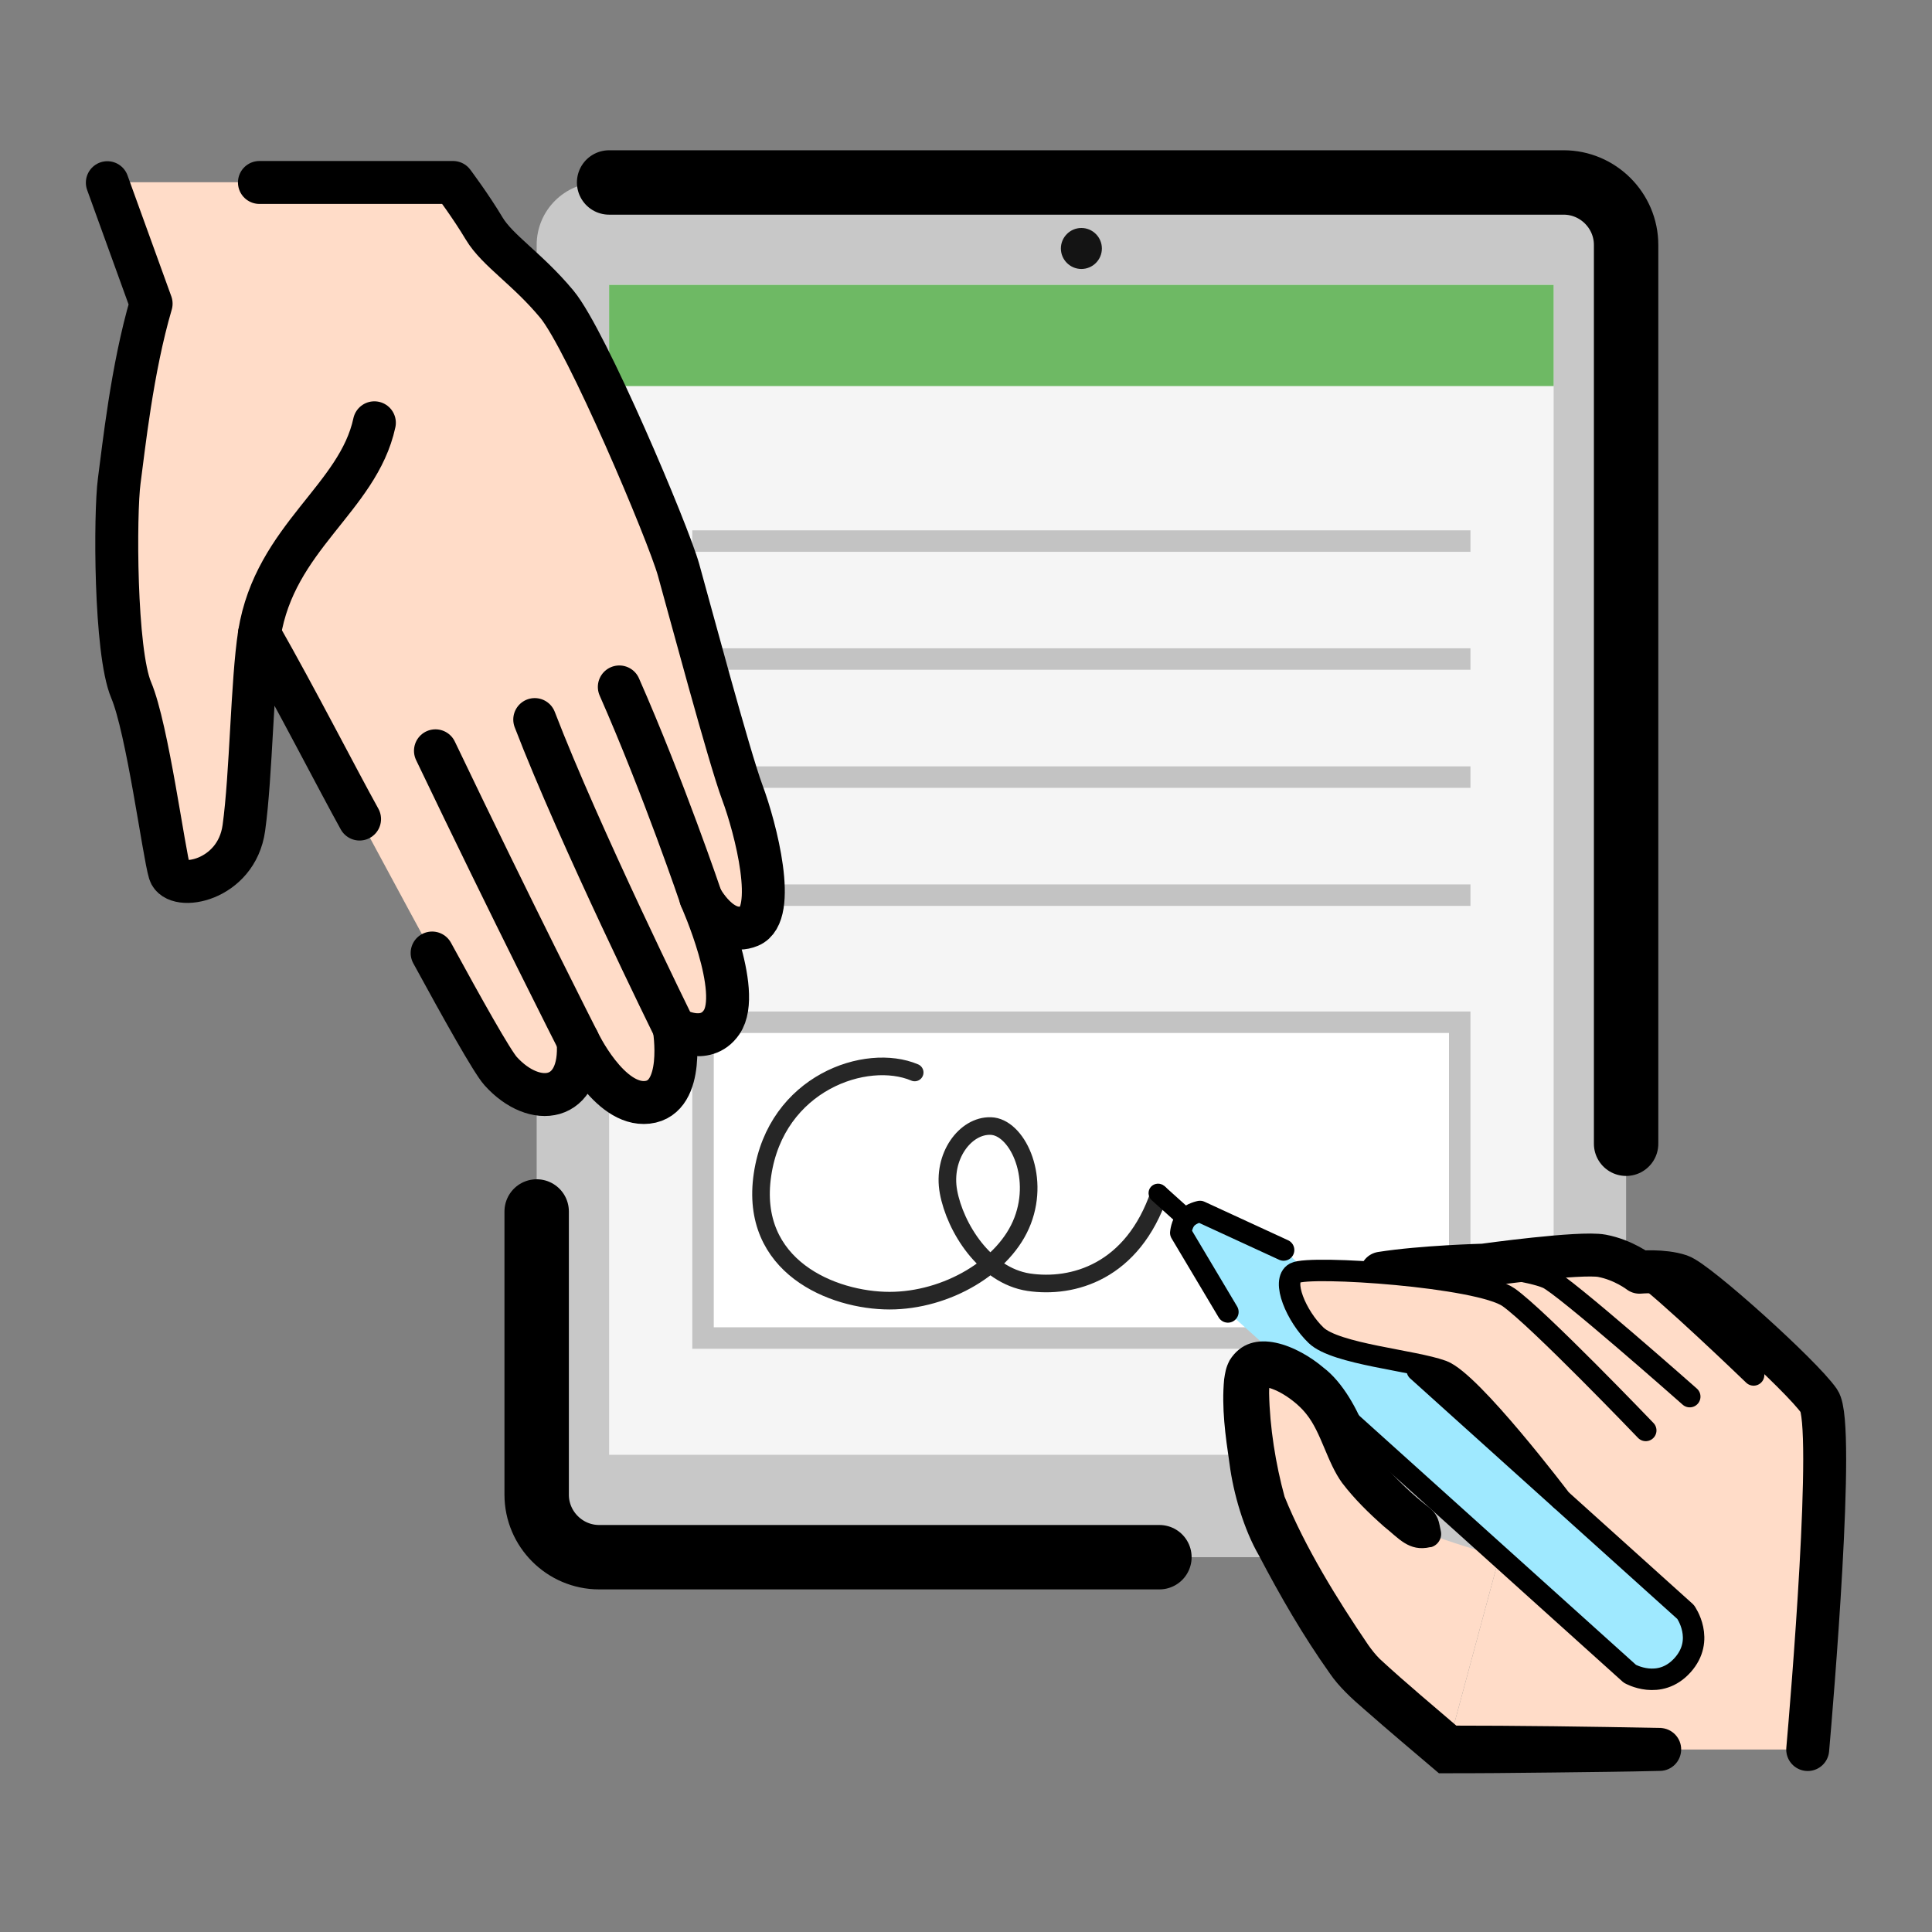
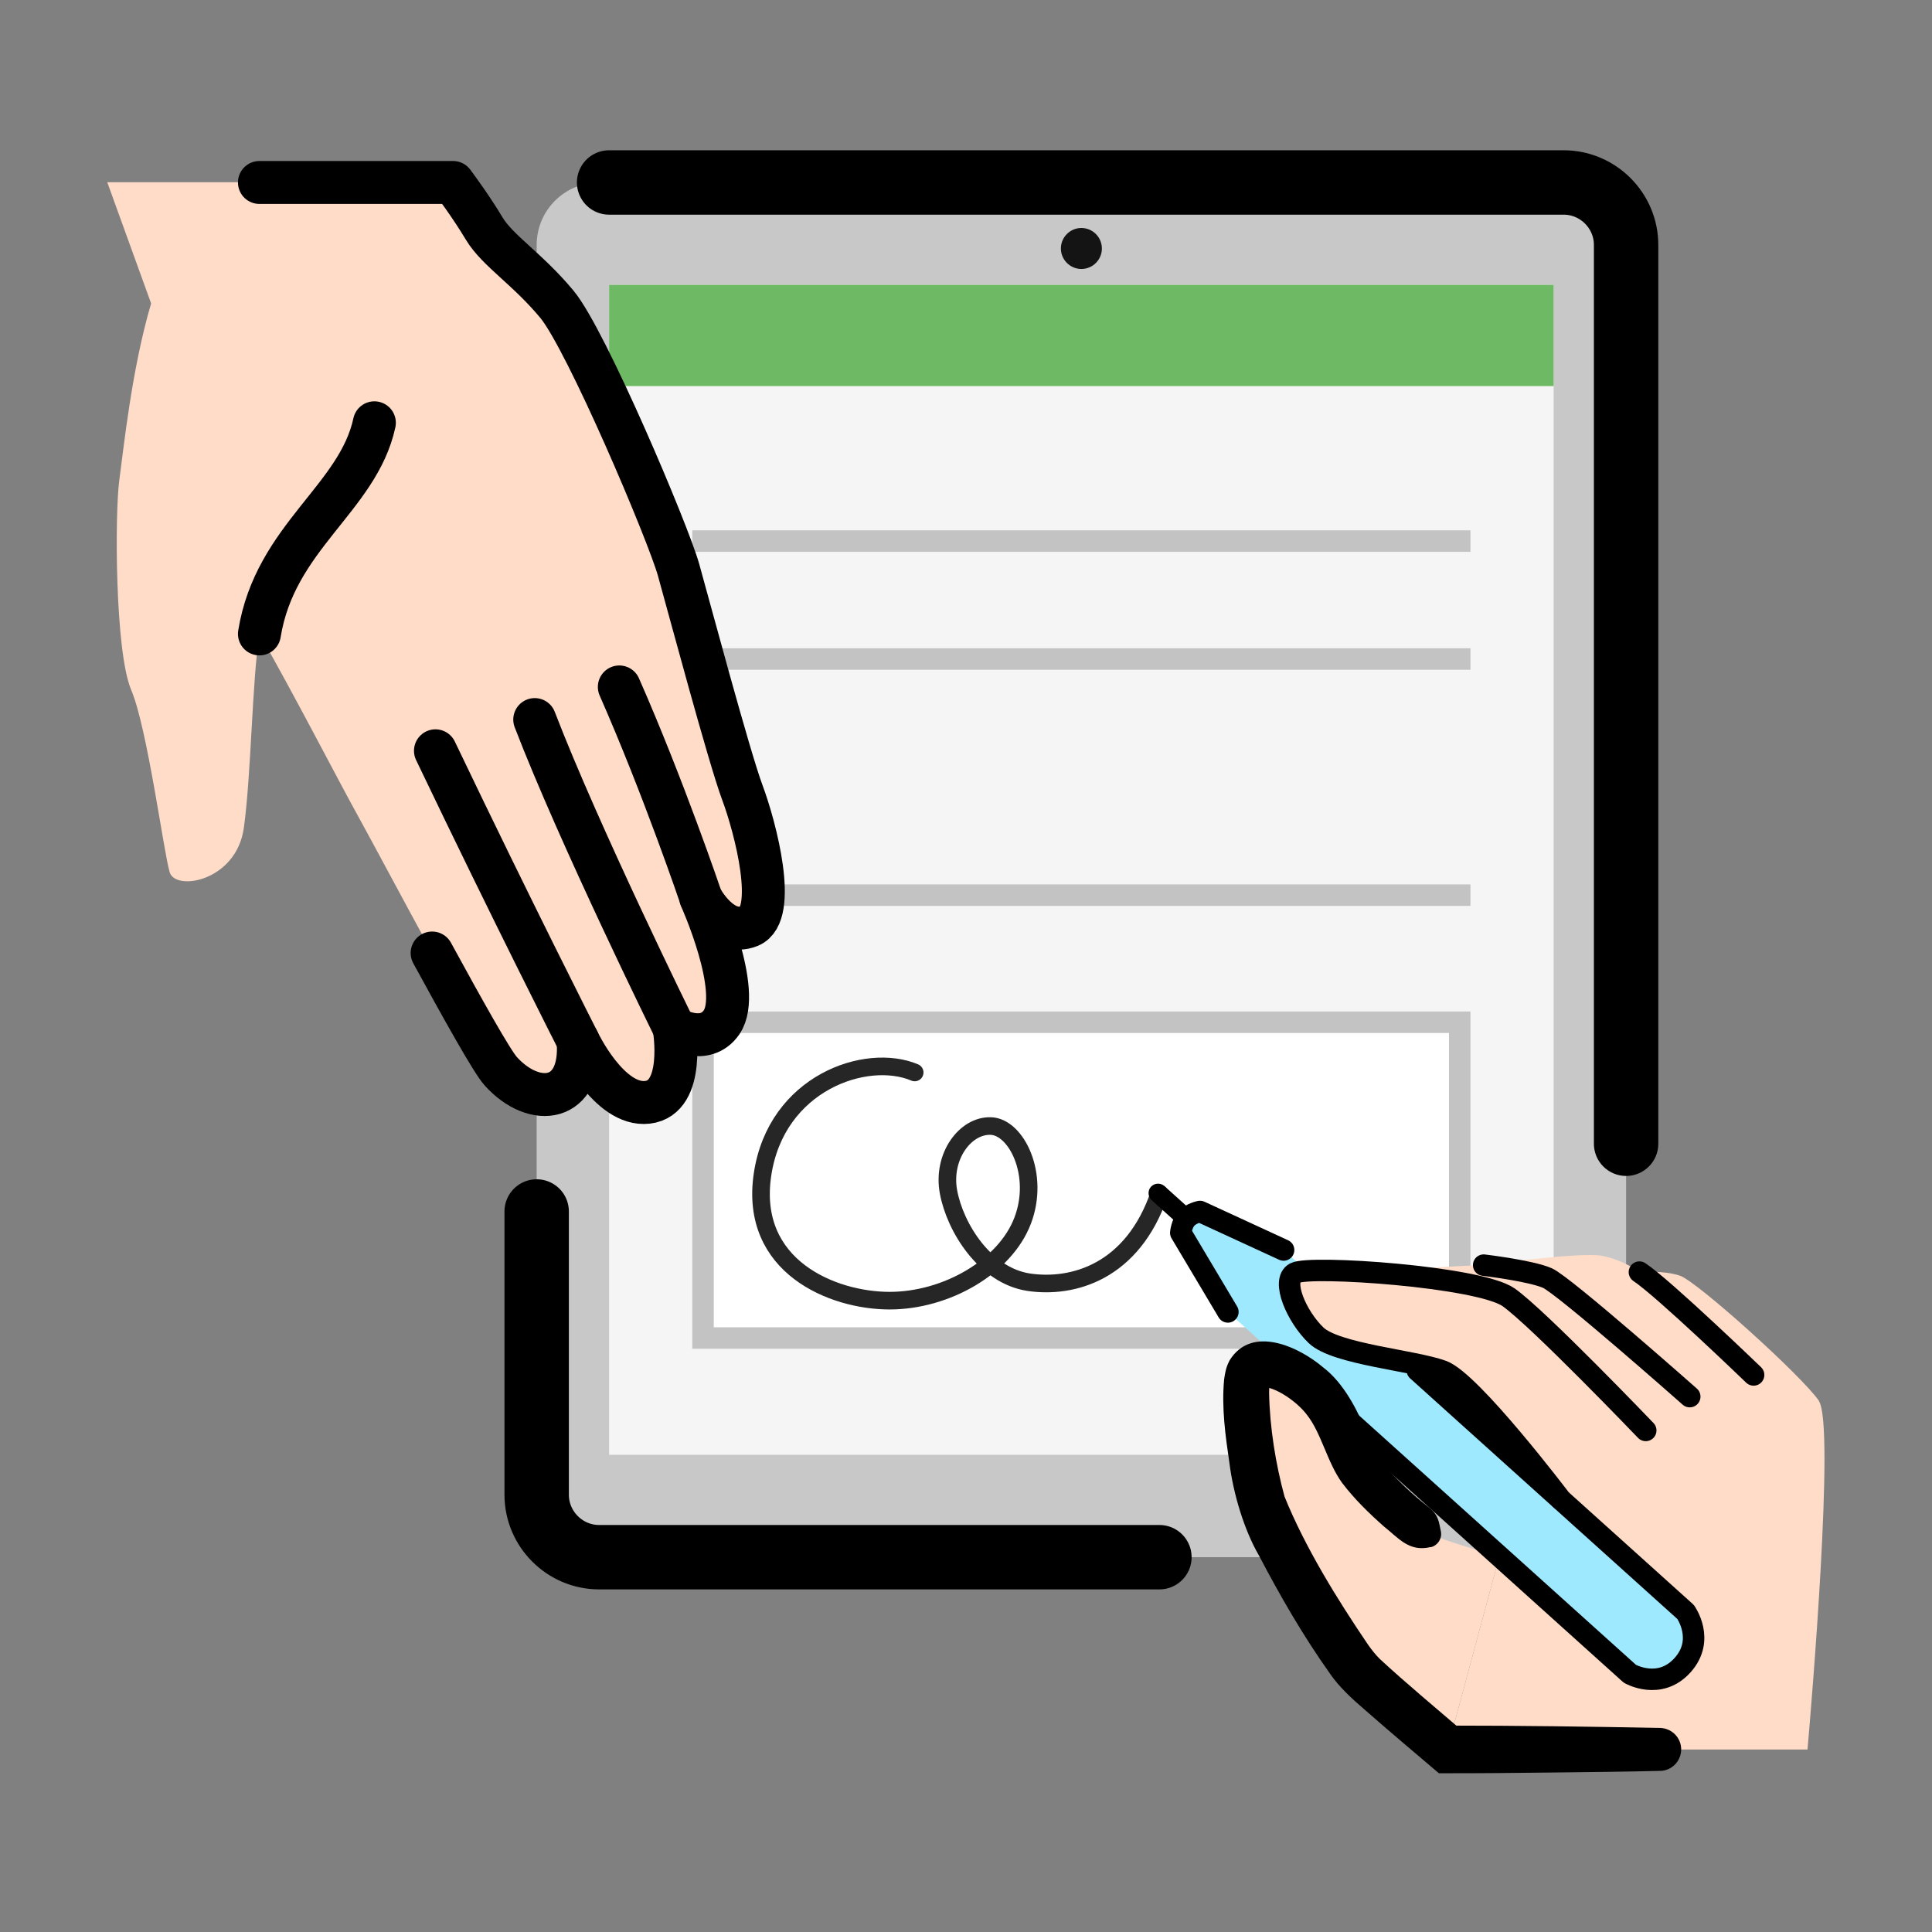
<svg xmlns="http://www.w3.org/2000/svg" id="_レイヤー_1" data-name="レイヤー_1" version="1.1" viewBox="0 0 180 180">
  <rect x="0" y="0" width="180" height="180" fill="#808080" stroke="none" />
  <rect width="180" height="180" fill="none" />
  <g>
    <g>
      <rect x="50" y="17" width="101.5" height="128.08" rx="5.82" ry="5.82" fill="#c8c8c8" />
      <rect x="56.75" y="26.54" width="88" height="109" fill="#f5f5f5" />
      <rect x="56.75" y="26.54" width="88" height="9.43" fill="#6eb964" />
      <g>
        <line x1="64.5" y1="83.4" x2="137" y2="83.4" fill="none" stroke="#c3c3c3" stroke-miterlimit="10" stroke-width="2" />
-         <line x1="64.5" y1="72.4" x2="137" y2="72.4" fill="none" stroke="#c3c3c3" stroke-miterlimit="10" stroke-width="2" />
        <line x1="64.5" y1="61.4" x2="137" y2="61.4" fill="none" stroke="#c3c3c3" stroke-miterlimit="10" stroke-width="2" />
        <line x1="64.5" y1="50.41" x2="137" y2="50.41" fill="none" stroke="#c3c3c3" stroke-miterlimit="10" stroke-width="2" />
      </g>
      <g>
        <rect x="65.5" y="95.24" width="70.5" height="29.42" fill="#fff" />
        <path d="M135,96.24v27.42h-68.5v-27.42h68.5M137,94.24h-72.5v31.42h72.5v-31.42h0Z" fill="#c3c3c3" />
      </g>
      <path d="M102.66,23.15c0,1.06-.86,1.91-1.91,1.91s-1.91-.86-1.91-1.91.86-1.91,1.91-1.91,1.91.86,1.91,1.91Z" fill="#141414" />
      <path d="M108.02,145.08h-52.2c-3.2,0-5.82-2.62-5.82-5.82v-26.39" fill="none" stroke="#000" stroke-linecap="round" stroke-linejoin="round" stroke-width="6" />
      <path d="M56.75,17h88.93c3.2,0,5.82,2.62,5.82,5.82v83.74" fill="none" stroke="#000" stroke-linecap="round" stroke-linejoin="round" stroke-width="6" />
    </g>
    <path d="M85.22,99.92c-4.5-1.91-12.91.95-14.18,9.52-1.27,8.57,6.54,11.74,11.84,11.74s10.77-3.17,12.4-7.46c1.63-4.28-.59-8.74-2.97-8.81-2.38-.08-4.55,2.84-3.94,6.14.61,3.31,3.39,7.79,7.47,8.41,4.09.61,9.69-.93,12.18-8.27" fill="none" stroke="#262626" stroke-linecap="round" stroke-linejoin="round" stroke-width="1.64" />
    <g>
      <path d="M169.48,130.53c-1.64-2.38-11.38-11.15-12.97-11.68-1.59-.53-3.76-.32-3.76-.32,0,0-1.48-1.15-3.5-1.53-2.02-.38-11.03.87-11.03.87,0,0-7.19.19-10.78.98l4.95,3.49,10.87,8.71,2.12,8.64-5.69,5.32-4.85,17.99h33.56c.36-4.07,2.57-30.28,1.06-32.47Z" fill="#ffdcc8" />
      <path d="M139.7,145.01s-3.9-1.07-6.03-1.9c-2.13-.84-6.22-4.88-7.26-6.53-1.03-1.65-1.73-5.08-4.01-7.14-2.29-2.06-5-3.02-5.93-1.81-1.06,1.38.25,10.12,1.25,13,1,2.88,6.95,13.27,9.14,15.43,1.02,1,4.52,4,7.98,6.94l4.85-17.99Z" fill="#ffdcc8" />
      <g>
        <path d="M113.82,116.49c-.33.36-.89.39-1.25.07l-5.27-4.74c-.36-.33-.39-.89-.07-1.25.33-.36.89-.39,1.25-.07l5.27,4.74c.36.33.39.89.07,1.25Z" />
        <path d="M156.75,155.14c-2.15,2.39-4.91.8-4.91.8l-37.45-33.72-4.39-7.37s.07-.83.52-1.33c.45-.5,1.27-.66,1.27-.66l7.79,3.59,37.45,33.72s1.86,2.58-.28,4.96Z" fill="#9fe9ff" />
        <path d="M132.05,127.68l24.99,22.5s1.86,2.58-.28,4.96c-2.15,2.39-4.91.8-4.91.8l-26.12-23.52" fill="none" stroke="#000" stroke-linecap="round" stroke-linejoin="round" stroke-width="2" />
        <path d="M114.4,122.23l-4.39-7.37s.07-.83.52-1.33c.45-.5,1.27-.66,1.27-.66l7.79,3.59" fill="none" stroke="#000" stroke-linecap="round" stroke-linejoin="round" stroke-width="2" />
      </g>
      <g>
        <path d="M152.91,133.68c-4-4.22-7.89-8.63-12.29-12.44-1.55-1.1-3.59-1.32-5.43-1.72-2.55-.46-5.14-.77-7.73-.99,2.6.13,5.19.34,7.77.7,1.92.35,4.01.49,5.69,1.6,2.59,2,4.9,4.32,7.27,6.56,1.87,1.81,3.73,3.63,5.57,5.48l-.85.82h0Z" fill="#da9a74" />
        <path d="M157.43,130.12s-11.72-10.37-13.27-11.05-5.93-1.2-5.93-1.2" fill="none" stroke="#000" stroke-linecap="round" stroke-linejoin="round" stroke-width="2" />
        <path d="M163.38,128.1s-8.38-8.08-10.64-9.58" fill="none" stroke="#000" stroke-linecap="round" stroke-linejoin="round" stroke-width="2" />
      </g>
-       <path d="M168.42,163c.36-4.07,2.57-30.28,1.06-32.47-1.64-2.38-11.38-11.15-12.97-11.68-1.59-.53-3.76-.32-3.76-.32,0,0-1.48-1.15-3.5-1.53-2.02-.38-11.03.87-11.03.87,0,0-5.73.15-9.52.75" fill="none" stroke="#000" stroke-linecap="round" stroke-linejoin="round" stroke-width="4" />
      <path d="M133.27,144.14c-2.02.48-3.01-.89-4.32-1.91-1.4-1.24-2.74-2.54-3.9-4.06-1.41-1.93-1.94-4.69-3.33-6.41-.88-1.14-2.69-2.42-3.97-2.55.22-.05.45-.26.58-.55-.07.35-.09.74-.09,1.15.06,3.16.61,6.6,1.44,9.63,1.9,4.7,4.91,9.57,7.79,13.81.35.49.67.9,1.08,1.31,2.49,2.3,5.16,4.51,7.75,6.74l-1.43-.53c6.6,0,13.21.09,19.81.22,1.1.03,1.98.94,1.95,2.05-.03,1.07-.89,1.93-1.95,1.95-3.3.08-6.6.11-9.9.15-3.57.04-7.15.08-10.72.07-2.33-1.98-4.66-3.94-6.97-5.97-1.12-.96-2.36-2.1-3.2-3.34-2.51-3.54-4.6-7.17-6.61-11-1.37-2.37-2.37-5.72-2.73-8.54-.38-2.59-.75-5.2-.5-7.85.1-.64.15-1.07.51-1.77,2.08-3.35,6.49-1.24,8.72.66,1.87,1.41,3.23,4.01,3.98,5.99.49,1.23.82,2.14,1.67,3.06,1.22,1.42,2.69,2.84,4.19,3.98.49.39.84.82,1,1.65l.12.58c.14.67-.28,1.32-.93,1.49h0Z" />
      <path d="M120.65,118.6c-1.3.69.13,4.05,1.97,5.81,1.84,1.76,9.06,2.33,11.77,3.32,2.7.99,11.01,11.96,11.01,11.96l7.94-6.42s-10.02-10.46-12.77-12.4c-2.75-1.94-18.53-3.01-19.91-2.27Z" fill="#ffdcc8" />
      <path d="M153.33,133.27s-10.02-10.46-12.77-12.4c-2.75-1.94-18.53-3.01-19.91-2.27-1.3.69.13,4.05,1.97,5.81,1.84,1.76,9.06,2.33,11.77,3.32,2.7.99,11.01,11.96,11.01,11.96" fill="none" stroke="#000" stroke-linecap="round" stroke-miterlimit="10" stroke-width="2" />
    </g>
    <g>
      <path d="M10,17l4.08,11.27c-1.8,6.08-2.56,13.47-2.97,16.51-.41,3.04-.41,15.9,1.11,19.49,1.52,3.59,3.04,15.21,3.59,17,.55,1.8,6.22.83,6.91-4.15.69-4.98.76-13.65,1.45-18.07,3.46,6.08,7.26,13.51,9.33,17.24s11.56,21.72,13.15,23.49c3.17,3.52,7.64,2.93,7.21-2.82,0,0,2.87,6.13,6.46,5.72,3.59-.41,2.49-6.91,2.49-6.91,0,0,2.88,1.7,4.42-.55,1.98-2.89-1.94-11.6-1.94-11.6,0,0,1.94,3.73,4.56,2.63s.55-9.12-.69-12.44-4.98-17.28-5.94-20.74-8.57-21.43-11.34-24.75c-2.76-3.32-5.53-4.98-6.77-7.05-1.24-2.07-2.9-4.29-2.9-4.29H10Z" fill="#ffdcc8" />
      <g>
        <path d="M24.17,59.06c1.45-9.02,9.19-12.62,10.71-19.67" fill="#f7c39c" stroke="#000" stroke-linecap="round" stroke-linejoin="round" stroke-width="4" />
        <path d="M53.86,96.98s-5.95-11.69-13.29-27.03" fill="#f7c39c" stroke="#000" stroke-linecap="round" stroke-linejoin="round" stroke-width="4" />
        <path d="M62.81,95.78s-8.85-17.96-12.99-28.74" fill="#f7c39c" stroke="#000" stroke-linecap="round" stroke-linejoin="round" stroke-width="4" />
        <path d="M65.3,83.63s-3.46-10.23-7.6-19.63" fill="#f7c39c" stroke="#000" stroke-linecap="round" stroke-linejoin="round" stroke-width="4" />
      </g>
-       <path d="M33.5,76.31c-2.07-3.73-5.87-11.16-9.33-17.24-.69,4.42-.76,13.1-1.45,18.07-.69,4.98-6.36,5.94-6.91,4.15-.55-1.8-2.07-13.41-3.59-17-1.52-3.59-1.52-16.45-1.11-19.49.41-3.04,1.18-10.43,2.97-16.51l-4.08-11.27" fill="none" stroke="#000" stroke-linecap="round" stroke-linejoin="round" stroke-width="4" />
      <path d="M24.17,17h18.04s1.66,2.21,2.9,4.29c1.24,2.07,4.01,3.73,6.77,7.05,2.76,3.32,10.37,21.29,11.34,24.75s4.7,17.42,5.94,20.74,3.32,11.34.69,12.44-4.56-2.63-4.56-2.63c0,0,3.92,8.71,1.94,11.6-1.54,2.25-4.42.55-4.42.55,0,0,1.11,6.5-2.49,6.91-3.59.41-6.46-5.72-6.46-5.72.43,5.74-4.04,6.33-7.21,2.82-.8-.88-3.56-5.82-6.39-11.01" fill="none" stroke="#000" stroke-linecap="round" stroke-linejoin="round" stroke-width="4" />
    </g>
  </g>
</svg>